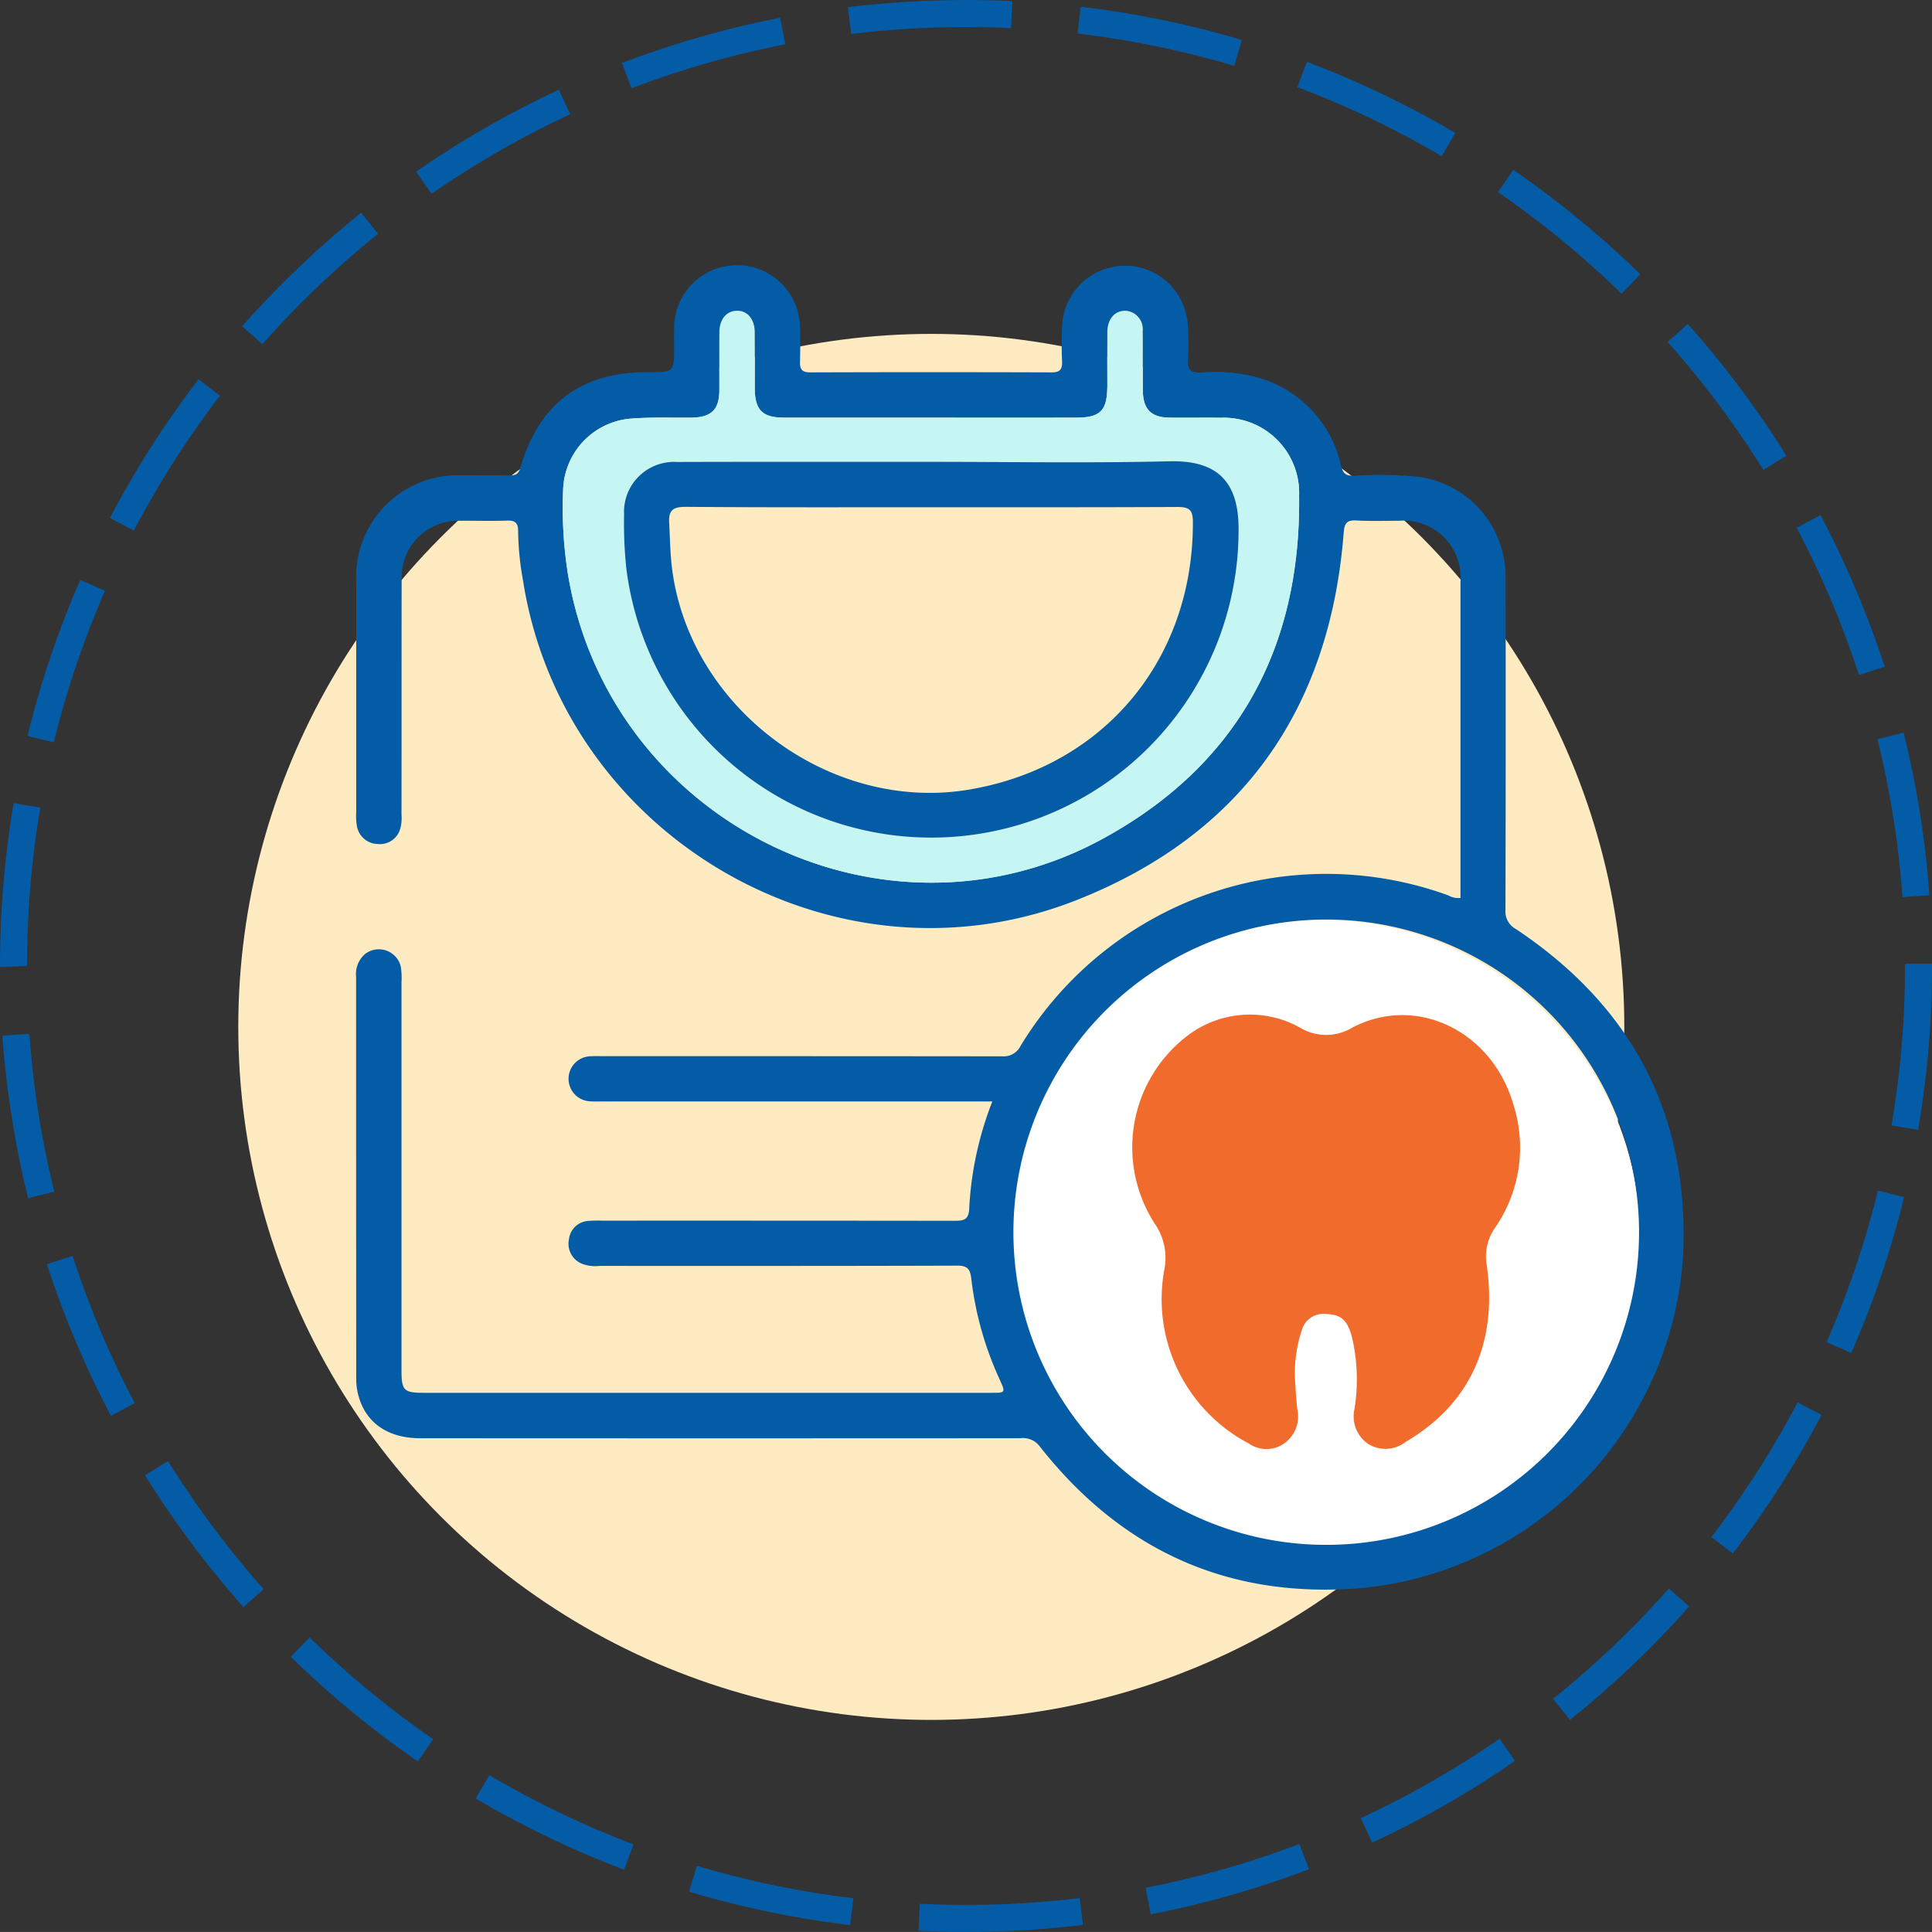
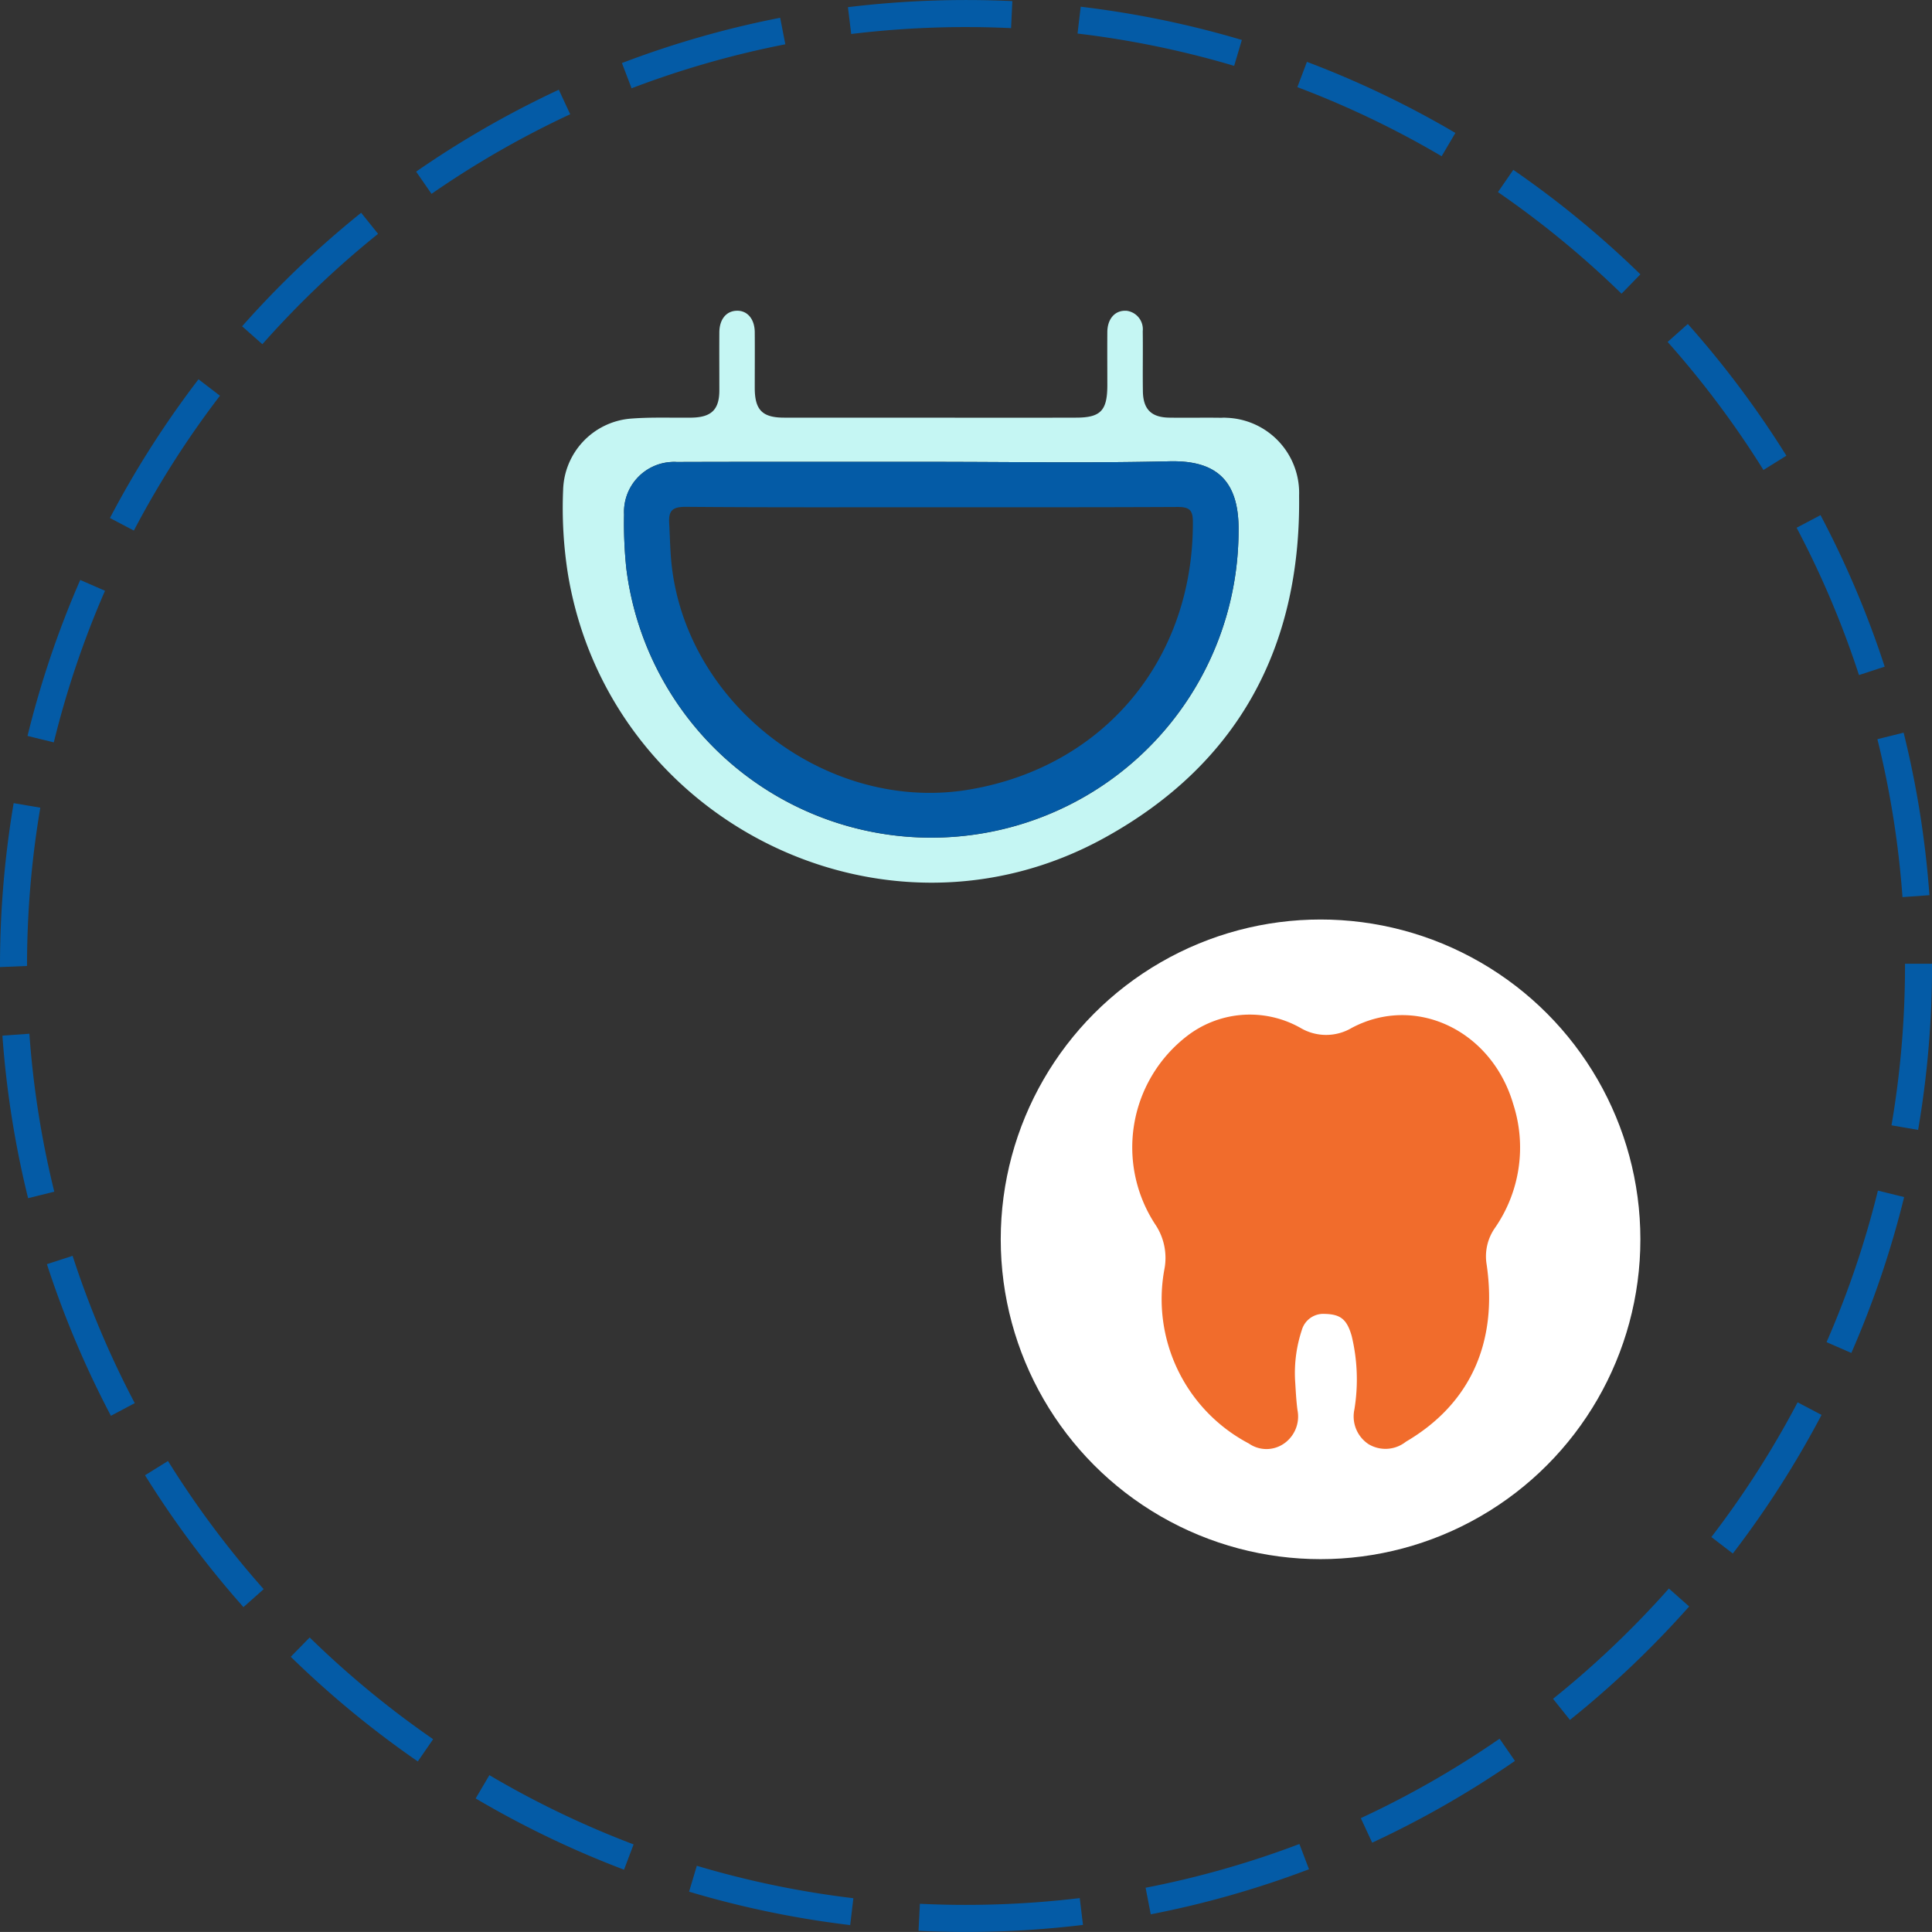
<svg xmlns="http://www.w3.org/2000/svg" width="142.963" height="142.96" viewBox="0 0 142.963 142.96">
  <rect x="0" y="0" width="142.963" height="142.96" fill="#333333" stroke="none" />
  <g id="Group_8" data-name="Group 8" transform="translate(-363.84 -255.585)">
    <g id="Group_7" data-name="Group 7" style="isolation: isolate">
      <path id="Path_17" data-name="Path 17" d="M435.321,398.545c-1.171,0-2.353-.028-3.512-.085l.1-2a70.885,70.885,0,0,0,11.829-.421l.24,1.985A72.509,72.509,0,0,1,435.321,398.545Zm-8.57-.508a71.345,71.345,0,0,1-11.921-2.473l.572-1.916a69.348,69.348,0,0,0,11.586,2.4Zm22.241-.8-.38-1.964a69.294,69.294,0,0,0,11.381-3.237l.71,1.869A71.272,71.272,0,0,1,448.992,397.239Zm-38.975-3.3a71.535,71.535,0,0,1-10.98-5.272l1.017-1.723a69.4,69.4,0,0,0,10.671,5.124Zm55.361-2-.842-1.814a69.638,69.638,0,0,0,10.269-5.879l1.137,1.644A71.5,71.5,0,0,1,465.378,391.938Zm-70.622-6.011a71.97,71.97,0,0,1-9.4-7.743l1.4-1.43a70.046,70.046,0,0,0,9.135,7.528Zm85.256-3.072-1.251-1.561a70.13,70.13,0,0,0,8.573-8.161l1.5,1.327A72.074,72.074,0,0,1,480.012,382.855Zm-98.158-8.347a72,72,0,0,1-7.283-9.756l1.7-1.056a70,70,0,0,0,7.081,9.484Zm110.21-3.966-1.587-1.218a69.692,69.692,0,0,0,6.382-9.97l1.771.931A71.89,71.89,0,0,1,492.064,370.542ZM372.047,360.35a71.27,71.27,0,0,1-4.735-11.219l1.9-.617a69.2,69.2,0,0,0,4.6,10.9ZM500.834,355.7,499,354.9a69.334,69.334,0,0,0,3.8-11.213l1.941.478A71.229,71.229,0,0,1,500.834,355.7ZM365.919,344.247a71.581,71.581,0,0,1-1.9-12.026l1.995-.143a69.557,69.557,0,0,0,1.843,11.69Zm139.857-5.053-1.97-.337a70.23,70.23,0,0,0,1-11.793V326.9h2v.163A72.023,72.023,0,0,1,505.776,339.194ZM363.84,327.146v-.082a72.283,72.283,0,0,1,1.011-12.048l1.972.335a70.192,70.192,0,0,0-.983,11.713Zm140.779-5.176a69.531,69.531,0,0,0-1.856-11.688l1.941-.481a71.335,71.335,0,0,1,1.909,12.025Zm-136.8-11.453-1.942-.475a71.2,71.2,0,0,1,3.9-11.542l1.833.8A69.3,69.3,0,0,0,367.822,310.517ZM501.4,305.538a69.2,69.2,0,0,0-4.615-10.9l1.769-.934a71.312,71.312,0,0,1,4.748,11.212ZM373.746,294.845l-1.771-.929a71.633,71.633,0,0,1,6.554-10.265l1.588,1.216A69.611,69.611,0,0,0,373.746,294.845Zm120.584-4.482a69.858,69.858,0,0,0-7.09-9.475l1.494-1.33a71.945,71.945,0,0,1,7.294,9.748Zm-111.075-9.308-1.5-1.325a72.072,72.072,0,0,1,8.809-8.4l1.253,1.559A70.138,70.138,0,0,0,383.255,281.055Zm100.574-3.737a70.042,70.042,0,0,0-9.145-7.517l1.135-1.648a72.18,72.18,0,0,1,9.406,7.733Zm-88.057-7.389-1.139-1.643a71.678,71.678,0,0,1,10.557-6.061l.844,1.814A69.676,69.676,0,0,0,395.772,269.929Zm74.747-2.783a69.285,69.285,0,0,0-10.677-5.113l.706-1.871a71.269,71.269,0,0,1,10.986,5.26Zm-59.944-5.027-.713-1.869A71.2,71.2,0,0,1,421.57,256.9l.383,1.963A69.191,69.191,0,0,0,410.575,262.119Zm44.589-1.661a69.361,69.361,0,0,0-11.589-2.39l.235-1.986a71.473,71.473,0,0,1,11.924,2.459ZM426.827,258.1l-.242-1.985a72.9,72.9,0,0,1,12.165-.448l-.093,2A70.708,70.708,0,0,0,426.827,258.1Z" fill="#045ba6" />
    </g>
-     <circle id="Ellipse_11" data-name="Ellipse 11" cx="51.281" cy="51.281" r="51.281" transform="translate(381.472 280.292)" fill="#feebc1" style="isolation: isolate" />
    <circle id="Ellipse_12" data-name="Ellipse 12" cx="23.666" cy="23.666" r="23.666" transform="translate(437.892 323.626)" fill="#fff" />
    <g id="Group_7-2" data-name="Group 7" style="isolation: isolate">
-       <path id="Path_17-2" data-name="Path 17" d="M476.01,324.33a1.461,1.461,0,0,1-.77-1.39q.03-12.285.01-24.56a7.453,7.453,0,0,0-6.42-7.51,28.522,28.522,0,0,0-4.8-.08c-.64.01-.81-.19-.96-.76a8.706,8.706,0,0,0-6.46-6.59,12.187,12.187,0,0,0-3.9-.29c-.71.02-1.01-.16-.96-.93a21.32,21.32,0,0,0-.02-2.65,4.657,4.657,0,0,0-9.3.2c-.03.86-.04,1.71,0,2.56.02.57-.14.81-.76.81q-8.94-.03-17.88,0c-.64,0-.77-.26-.75-.82.02-.95.03-1.9-.02-2.85a4.658,4.658,0,0,0-9.29.1c-.02.56-.01,1.11-.01,1.67,0,1.89,0,1.89-1.93,1.88-4.94-.01-8.07,2.32-9.44,7.07-.14.49-.38.58-.83.58-1.15-.03-2.29-.01-3.44-.01q-.375-.015-.75,0a7.53,7.53,0,0,0-7.13,7.92v16.99a4.571,4.571,0,0,0,.04.98,1.6,1.6,0,0,0,1.55,1.39,1.558,1.558,0,0,0,1.66-1.11,2.978,2.978,0,0,0,.1-1.07c.01-5.8,0-11.59.01-17.39v-.31a4.183,4.183,0,0,1,4.33-4.04c1.14-.01,2.29.03,3.43-.01.63-.03.87.15.86.81a21.867,21.867,0,0,0,.36,3.61c2.96,18.96,23.1,30.73,40.99,23.65,12.18-4.82,18.73-14.09,19.74-27.19.06-.75.28-.93.98-.89,1.04.06,2.09.02,3.14.02a3.75,3.75,0,0,1,.67,0,4.22,4.22,0,0,1,3.85,4.55v23.36a1.474,1.474,0,0,1-.9-.19,26.464,26.464,0,0,0-31.64,11.12,1.4,1.4,0,0,1-1.38.79q-14.835-.015-29.67-.01a8.621,8.621,0,0,0-.88.01,1.669,1.669,0,0,0-.06,3.32,8.617,8.617,0,0,0,.88.02h29.01a25.169,25.169,0,0,0-1.71,7.9c-.03.82-.35.93-1.07.93q-13.065-.015-26.12-.01a8.178,8.178,0,0,0-.99.02,1.532,1.532,0,0,0-1.44,1.37,1.592,1.592,0,0,0,1.02,1.82,2.8,2.8,0,0,0,1.25.14c8.81,0,17.62.01,26.43-.02.77-.01.99.24,1.07.94a24.682,24.682,0,0,0,2.12,7.52c.42.95.42.95-.66.95H395.23c-1.51,0-1.68-.16-1.68-1.69V328.28a5.578,5.578,0,0,0-.04-1.08,1.555,1.555,0,0,0-.33-.74,1.668,1.668,0,0,0-2.34-.27,1.956,1.956,0,0,0-.65,1.67q0,14.88.01,29.77a4.566,4.566,0,0,0,.1.97c.47,2.17,2.14,3.41,4.62,3.41q22.2.015,44.4,0a1.545,1.545,0,0,1,1.43.57c6.15,7.84,14.2,11.42,24.15,10.49a26.4,26.4,0,0,0,23.47-24.34C488.94,338.28,484.72,330.13,476.01,324.33Zm-30.42-6.76c-16.25,8.99-36.66-1.12-39.72-19.48a31.25,31.25,0,0,1-.36-6.26,5.452,5.452,0,0,1,4.91-5.26c1.53-.13,3.07-.06,4.61-.08,1.45-.03,2.03-.59,2.04-2.03s-.01-2.88,0-4.32c.02-.94.52-1.54,1.28-1.56.78-.03,1.33.6,1.34,1.58.01,1.38,0,2.75,0,4.13,0,1.63.56,2.2,2.17,2.2h10.9q5.34.015,10.7,0c1.81,0,2.31-.51,2.32-2.35,0-1.34-.01-2.68,0-4.02.02-.93.54-1.53,1.29-1.54h.12a1.376,1.376,0,0,1,1.21,1.51c.02,1.47-.01,2.94.01,4.41.01,1.37.62,1.98,1.98,1.99,1.28.02,2.55-.01,3.83.01a2.536,2.536,0,0,1,.39,0,5.565,5.565,0,0,1,5.36,5.76C460.11,303.5,455.43,312.14,445.59,317.57Zm16.27,52.33a23.135,23.135,0,1,1,.21-46.27h.05a23.135,23.135,0,0,1-.26,46.27Z" fill="#045ba6" />
      <path id="Path_18" data-name="Path 18" d="M454.61,286.5a2.536,2.536,0,0,0-.39,0c-1.28-.02-2.55.01-3.83-.01-1.36-.01-1.97-.62-1.98-1.99-.02-1.47.01-2.94-.01-4.41a1.376,1.376,0,0,0-1.21-1.51h-.12c-.75.01-1.27.61-1.29,1.54-.01,1.34,0,2.68,0,4.02-.01,1.84-.51,2.35-2.32,2.35q-5.355.015-10.7,0h-10.9c-1.61,0-2.17-.57-2.17-2.2,0-1.38.01-2.75,0-4.13-.01-.98-.56-1.61-1.34-1.58-.76.02-1.26.62-1.28,1.56-.01,1.44,0,2.88,0,4.32s-.59,2-2.04,2.03c-1.54.02-3.08-.05-4.61.08a5.452,5.452,0,0,0-4.91,5.26,31.25,31.25,0,0,0,.36,6.26c3.06,18.36,23.47,28.47,39.72,19.48,9.84-5.43,14.52-14.07,14.38-25.31A5.565,5.565,0,0,0,454.61,286.5Zm-21.93,31.07a22.726,22.726,0,0,1-22.49-19.89,31.8,31.8,0,0,1-.17-4.02,3.7,3.7,0,0,1,3.5-3.89,2.544,2.544,0,0,1,.39,0c6.28-.02,12.57-.01,18.86-.01,5.86,0,11.72.1,17.58-.04,3.23-.08,5.21,1.17,5.14,5.19A22.73,22.73,0,0,1,432.68,317.57Z" fill="#c5f6f3" style="isolation: isolate" />
      <path id="Path_19" data-name="Path 19" d="M474.44,346.48a3.666,3.666,0,0,0-.59,2.69c.84,5.8-1.25,10.33-5.98,13.1a2.428,2.428,0,0,1-2.76.18,2.455,2.455,0,0,1-1.05-2.56,13.707,13.707,0,0,0-.2-5.45c-.36-1.26-.85-1.6-1.99-1.63a1.654,1.654,0,0,0-1.7,1.2,10.157,10.157,0,0,0-.5,3.67c.05.75.08,1.5.18,2.25a2.436,2.436,0,0,1-1.02,2.49,2.274,2.274,0,0,1-2.58-.02A12.071,12.071,0,0,1,450,349.52a4.435,4.435,0,0,0-.68-3.34,10.4,10.4,0,0,1,2.24-13.84,7.616,7.616,0,0,1,8.5-.7,3.723,3.723,0,0,0,3.8.01c4.71-2.51,10.36.16,11.96,5.65A10.443,10.443,0,0,1,474.44,346.48Z" fill="#f16c2c" style="isolation: isolate" />
      <path id="Path_19-2" data-name="Path 19" d="M450.35,289.72c-5.86.14-11.72.04-17.58.04-6.29,0-12.58-.01-18.86.01a2.544,2.544,0,0,0-.39,0,3.7,3.7,0,0,0-3.5,3.89,31.8,31.8,0,0,0,.17,4.02,22.74,22.74,0,0,0,45.3-2.77C455.56,290.89,453.58,289.64,450.35,289.72ZM435.63,314c-10.3,1.78-20.75-5.96-22.06-16.35-.14-1.11-.15-2.22-.21-3.33-.06-.94.23-1.23,1.2-1.23,6.05.05,12.11.03,18.16.03,6.09,0,12.18.01,18.27-.02.86,0,1.12.23,1.12,1.1C452.15,304.35,445.57,312.29,435.63,314Z" fill="#045ba6" />
    </g>
  </g>
</svg>